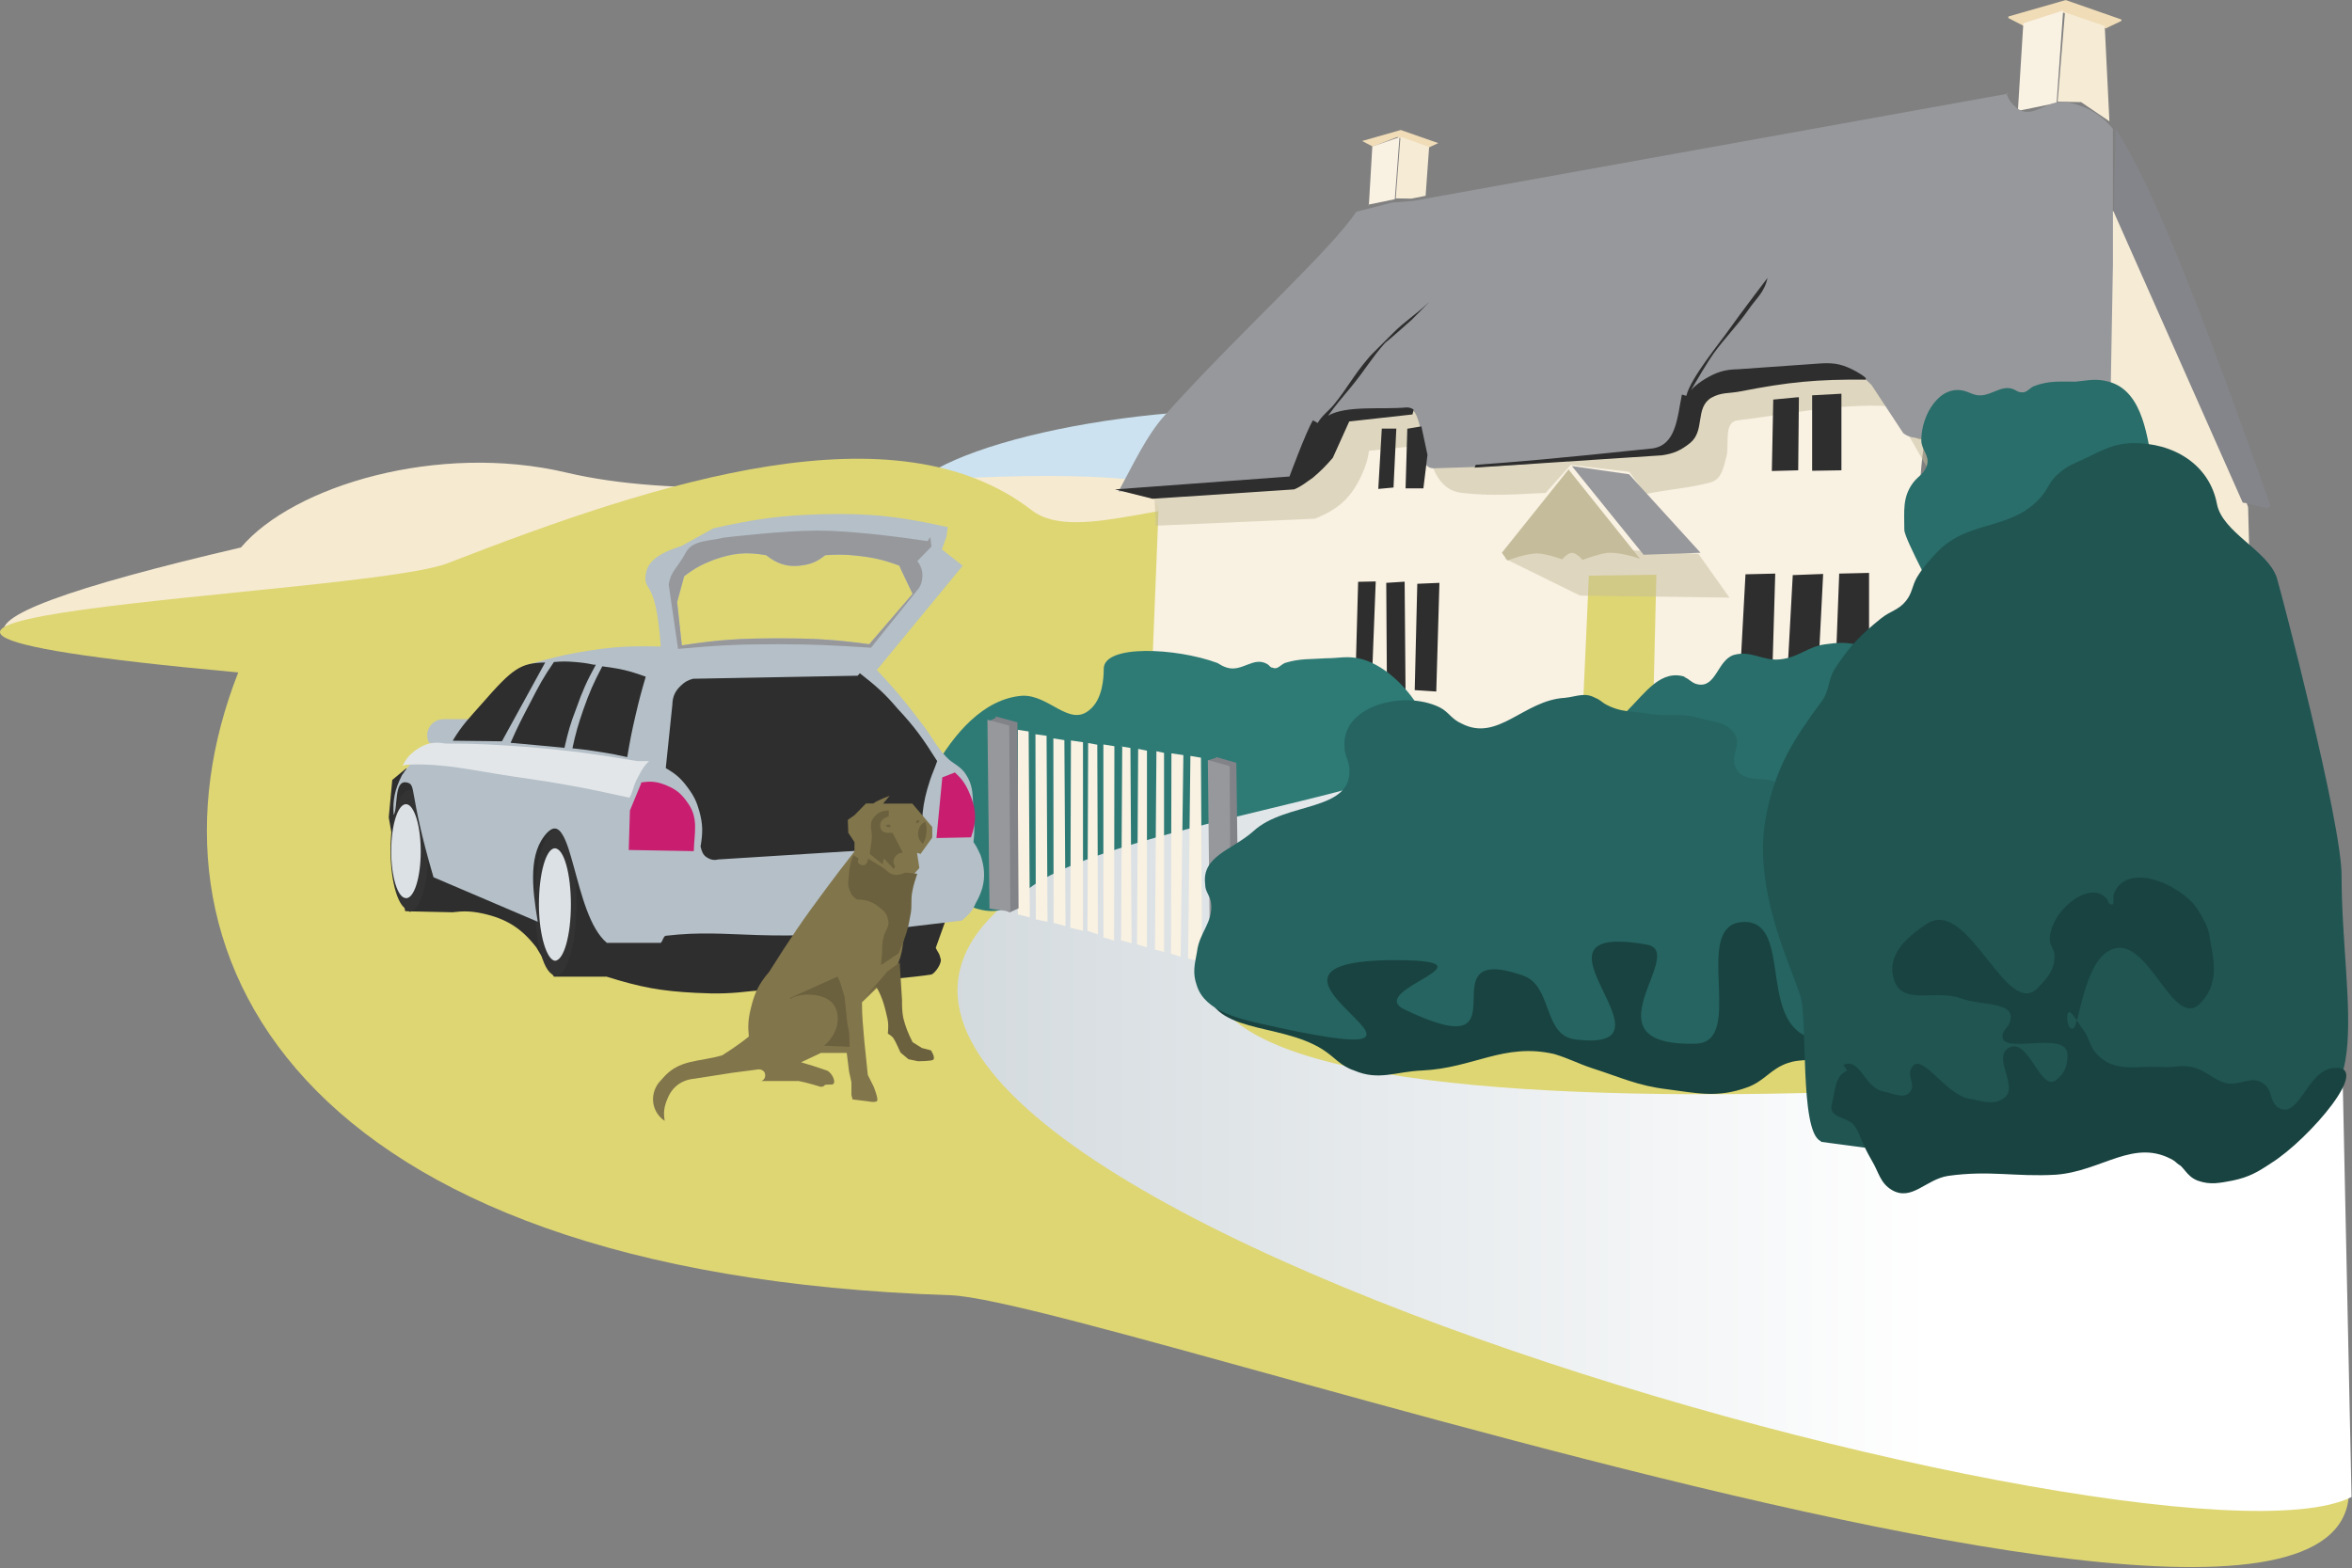
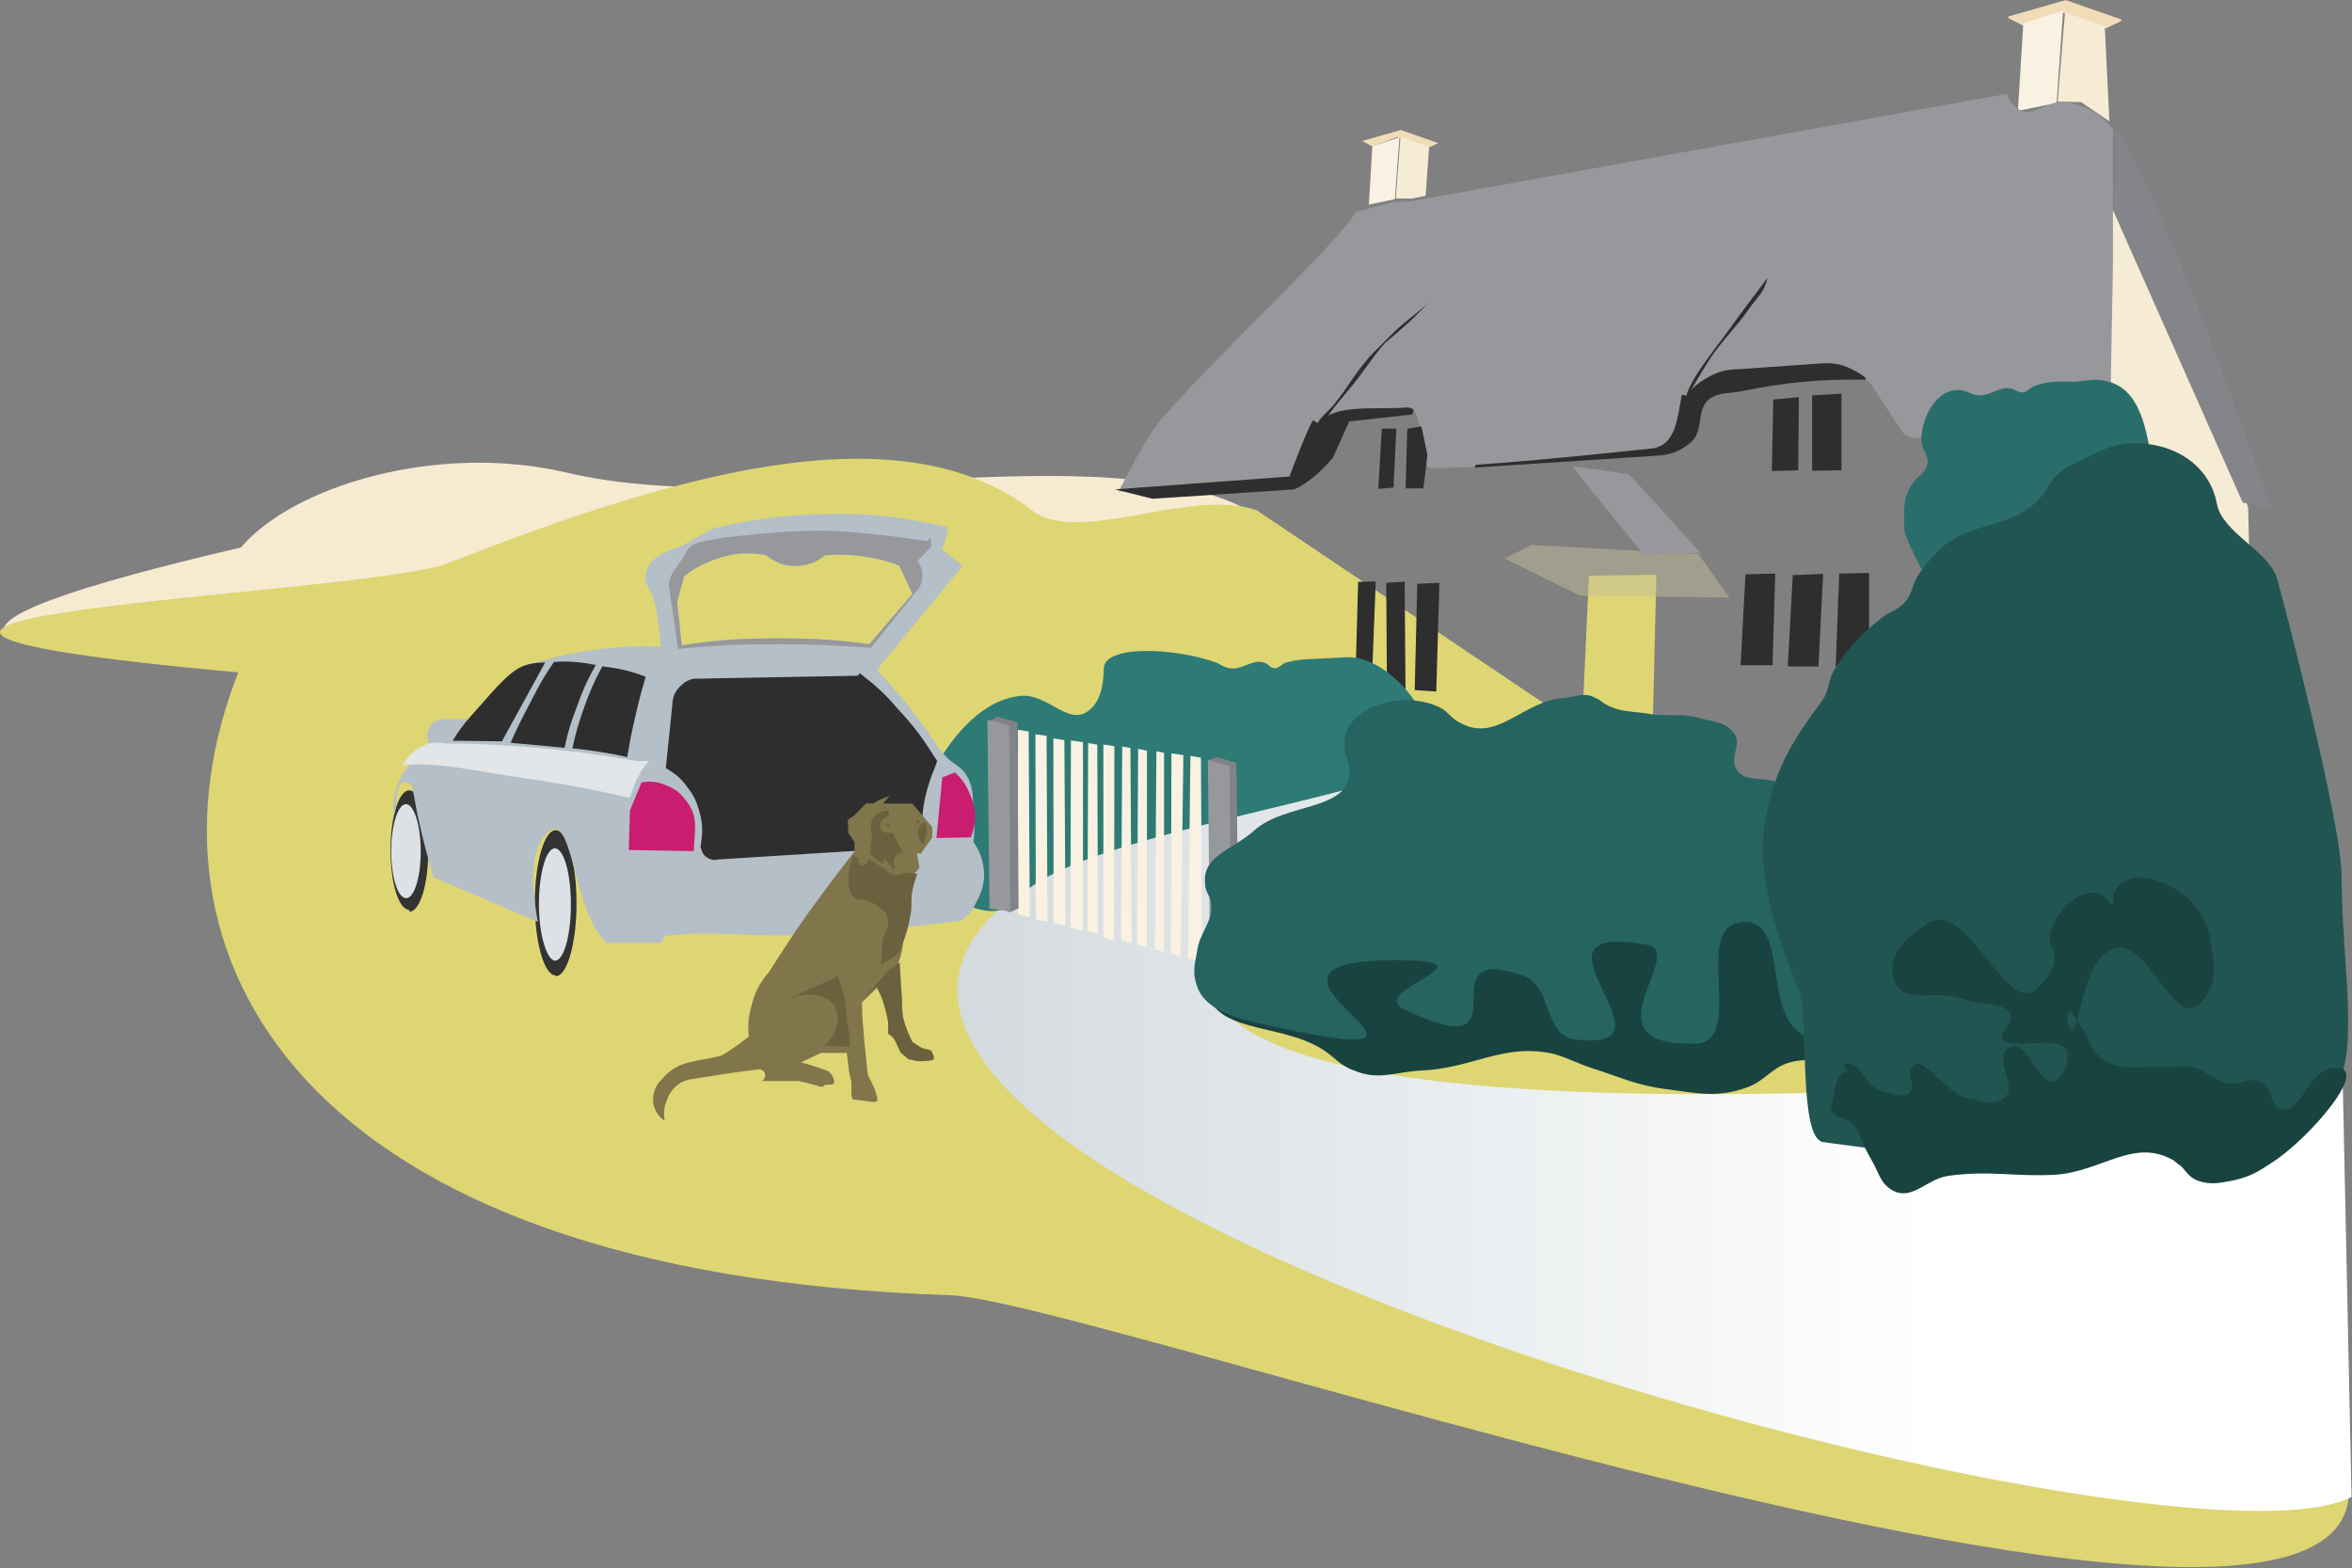
<svg xmlns="http://www.w3.org/2000/svg" fill-rule="evenodd" stroke-miterlimit="1.4" viewBox="0 0 2008 1339" width="2008" height="1339" preserveAspectRatio="xMaxYMid" clip-rule="evenodd">
  <rect x="0" y="0" width="2008" height="1339" fill="#808080" stroke="none" />
  <path fill="#f6ebd5" d="M1803 178.4l-6 76.7 21 500 111.3 59-10-381-81.6-241-34.6-12z" />
-   <path fill="#cce2f0" d="M1225.7 365c-293.4-69.4-809 113.2-99.6 150.6-184-58.6 285-107 100-150.6z" />
  <path fill="#f6ead1" d="M341.4 558.3C248 795.6 1126 479.5 1086 448.5c-116-89.6-418-1.3-602.6-45-109-25.7-232.7 11-277.7 64C-86 535.5-81 570 341.4 558.2z" />
  <path fill="#ded673" d="M1072.7 435.6c-58-19.6-152 31-192 0C764.7 346 564 410.2 382 481c-73.3 28.3-695.3 46-178.6 93.2-93.4 237.4 45.3 513.4 607.8 531.8 142.4 4.7 1602.8 524.2 1082.8-6.4-35.7-36.5-9-80-24.7-128.6l-796.6-535.4z" />
-   <path fill="#f9f1e2" stroke="#f9f1e2" stroke-width="1.8" d="M987 427.6l7-10.6 110.5-8 20-42.6c1.8-3.8 2-7 5.6-9.2 16-9.8 51-6.7 72-8.6 10-1 11 12 14 21.4 0 0 75 28.7 201 15 21-2.3 19-26.3 26-45.6 5-6.8 9-10.2 17-14.6 10-6 17-8 29-8.2l71-5c12-.7 20 1 30 7 6 3.5 10 6 14 11.5l27 42c4 3 7 4 11 4v1s-6 36-3 59c3 21 17 52 17 52s-43 38-63 69c-34 53-41 156-41 156l-86 2s-49-86-103-94c-36-5-93 22-93 22s-21-7-35-9c-25-2-38 13-64 11-41-3-55-55-96-45-17 4-41 23-41 23l-50-41 6-149z" />
  <path fill="#2e2e2e" d="M1490.2 490.4l25.4-.6-2.3 78.2H1486l4.2-77.6zm40.4 0l-4.3 78.7h26.2l4-79-26 1zm39.4-.6l25.7-.6v57.4l-16 23.7-12.5-1.2 3-79z" />
  <path fill="#ded673" d="M1414 490.8l-57.5.8-5.7 126.4 59.8 20.6 3.5-147.8z" />
  <path fill="#2e2e2e" d="M1229 497.7l-19 .8-2.2 90.8 18.4 1.2 2.7-92.8zm-45.5 0l15.7-1 .8 98.3-16-21-.5-76.3zm-9-1.2l-15 .3-2 72.3 14 5 3-77z" />
  <path fill="#f0dcb7" d="M1219.3 126.2l8.6-4-32-11.2-33 9.4 8 4.2 1 .6 21-8.2 25 9.2z" />
  <path fill="#f9f1e2" d="M1168.5 174.7l22.3-4.6 4-53-23.2 8-3 51z" />
  <path fill="#f6ebd5" d="M1195.6 117.2l-4 52.2 13.5.2 12-2.4 3-41.7-23-8.3z" />
  <path fill="#f0dcb7" stroke="#f0dcb7" stroke-width="1.8" d="M1797.7 23.3l12.6-6L1763.6 1l-48.2 13.8 11.7 6 2 1 32-12 37 13.5z" stroke-linecap="round" stroke-linejoin="round" />
  <path fill="#f9f1e2" d="M1722.8 94.7l33-6.8 5.6-79-34 11-4.6 74z" />
  <path fill="#f6ebd5" d="M1763 10l-6.3 76.8 20 .4 24.2 16.4-4-81.4-35-12z" />
-   <path fill="#c5bc9b" fill-opacity=".5" d="M985.8 427.6l1 21.3 135.8-6c20-8 31.3-18 40.2-38 3.5-8 4.8-12 6-20l48.4-5c5 19 11 39 31 41 25.6 3 48 1 71.4 0l21.4-24 50 6 14 19c18-4 37.3-5 55.4-10 10.2-3 11.2-14 14-24 1.4-12-2.2-28 9.5-29 34-4 88-15 129-12l15 22 20 35-5-31-48-56-142 9-22 56-204 11-19-47-69 7-32 55-122 17z" />
  <path fill="#97989c" d="M1715.4 79.8l-509.2 91.8-17.8 1.4-30.5 7.8c-22 33.4-103 106-164 174.4-15 17-25 38.6-39 64.5l149-10.7 20-42.3c1-3.8 2-7 5-9.2 16-9.8 50-6.7 72-8.6 9-1 10 12 13 21 2 12-2 30 10 30 62-2 64-1 190-15 20-2 19-26 25-46 5-7 9-10 16-15 10-6 17-8 28-8l71-5c12-1 19 1 30 7 6 3 9 6 14 11l27 41c4 3 8 4 13 4 16 0 13-24 26-32l93-4h45l2-112V110c-11-13-22-19-39-22.8-17-3-30 15.7-43 5-5-4-7-7-9-12.6z" />
  <path fill="#2e2e2e" d="M1125 361.2c3.2-6 9.7-10.7 13.8-15.7 12-14.8 16.7-24.8 29-39.2 2-2.5 4.2-4.6 6.2-6.6l15-15c10.2-10.3 19.4-15.7 31.4-27l-15 15.2c-9 8-15.6 14-23 20-11.5 13-17 23-28.5 37-9 11-12 14-20 25 16-9 46-5 67-7 3 0 5 1 6 2l-1 4-54 6-14 31c-6 7-10 11-17 17-6 4-9 7-16 10l-121 8-32-8 149-11s14-38 20-48zm314.7-23.2c3.7-15.4 28.6-45.2 38-58.7 7-10 31.3-42 31.3-42-2.6 12.3-9.3 17-16.2 27-10 14.3-19.6 23.5-29.8 37.5-4.2 5.7-14 22.2-19.4 31.4 3.5-3.8 7-6.5 12.3-9.7 10-6 17-8 28-8.2l71-5c12-.7 19 1 30 7 3 1.8 6 3.5 8 5.5v1.4c-42-.4-66 2-107 10-10 2-16 .5-25 5.5-14 8.7-5 28-18 38.6-8 6.4-14 9-24 10.5l-160 10.5 1-2.4c29-2 66-5 151-14 20-3 21-26 25-46z" />
  <path fill="#2e2e2e" d="M1535.8 339.3l-.6 62.3-22.5.6 1.2-61 21-2zm10.7-1.7l25.6-1.4v65.4l-25 .4v-64.4zm-345 27.7L1200 417h15.2l3.5-28.6-5.2-24.3-12 2zm-9.5.7h-12.3l-3 51.5 13-1.2 2.4-50.4z" />
  <path fill="#c5bc9b" fill-opacity=".5" d="M1284.8 477l64.2 31.6 127.5 1.7L1450 473l-142.7-7.6-22.5 11.5z" />
  <path fill="#97989c" d="M1342 398l61.2 75.7 48.6-1.7-61-67-48.7-7z" />
-   <path fill="#c5bc9b" d="M1339.2 400.8l-57 71.2 4.8 6.6s15.6-6.2 26-6c8.3.4 20.7 5 20.7 5s4.5-5.5 8.4-5.5c4 0 9 6 9 6s13-5 21-6c11-1 28 5 28 5l-60-75z" />
  <path fill="#f9f1e2" d="M874 639.7l146.5 22.5-.8 16.6-145.4-18.2-.4-21z" />
  <path fill="#84858a" d="M1806 109.6c31 47.7 68.3 141.6 131.7 320.2 3 8.4-14 .2-23-.6l-110-248 1.4-71.6z" />
  <path fill="url(#a)" d="M1194 662.2c-124.3 6.4-186.5 20.3-296 82.3-422 239 944 617.7 1109.6 533.8l-8-377.3c-232 29.4-1278.4 112.5-875-184 22.7-16.8 40.6-36 69.5-54.8z" />
-   <path fill="#296e6a" d="M1437.4 578c5 1.6 6.6 5.2 11.7 6.3 16 3.6 17-20.4 31-25 15-4.3 25 5.5 40 3.7 16-1.8 23-10.8 38-12.8 10-1.3 16-2 26 0 5 1 7 2.5 12 3.5 12 2.7-82 154.7-83 137.8 0-11.6-138-57-136-68.4 2-7 7-10 12-16 16-16 29-36 50-29z" />
+   <path fill="#296e6a" d="M1437.4 578z" />
  <path fill="#2e7b76" d="M867.2 767.5c-24 35.7-97-30.6-97-38.4 0-15 36.6-130 102.5-135 23-1 40.3 27 57.6 12 11-9 12-27 12-35 0-21 61.8-18 97-5 3.3 2 5 3 8.2 4 13 4 22.7-10 34.5-3 1.8 1 2.4 3 4.3 3 4.3 2 6.4-2 10.7-4 13-4 21.4-3 35.2-4 10.6 0 17-2 27.4 0 40 8 82.8 76 50.2 92-62.6 31-307.8 64-342.6 116z" />
  <path fill="#296e6a" d="M1657.8 521.4c-2.2-7.4-32-61-32-69 0-15.6-1.8-27.7 7.5-40.2 4.2-5.7 10.3-8 12-15.6 2-8-5-12.5-5-20.7 0-22 16-48 37-42 3.4 1 5 2 8.3 3 12.8 4 22.6-10 34.5-4 2 1 3 2 5 2 5 1 7-3 11-5 13-5 22-4 36-4 11-1 17-3 28 0 31 8 33 52 38 71l-178 122z" />
-   <path fill="#2e2e2e" d="M349.2 778.2l37 .8c10-1.2 16-1 25.7 1 20 4.4 33 12.2 46 29l15 25h45c29 9 46 12.3 76 13.8 19 1 30 .6 49-1.6 0 0 125-9.7 152-14 3-.4 10-10.2 8-14-1-4.6-2-4.4-4-8.8l8-22.4v-8l-295 4-20-40-19-49-42 24-57 6.3-27-68.3-12 10-3 32 14 80z" />
  <path fill="#333" d="M474.4 833.6c9.8 0 17.8-28 17.8-62.3 0-34.4-8-62.4-17.8-62.4s-17.8 28-17.8 62 8 62 17.8 62zm-125-55c9 0 16.2-23 16.2-51.7 0-29-7.2-52-16.2-52s-16 23-16 51 7 51 16 51z" />
  <path fill="#b4bfc7" d="M767.8 483c-14-5.2-22.4-7-37.3-8.6-10-1-16-1-26-.3-7.4 6-13 8-22.4 9-11 1-19-2-28-9-17-3-28-2-45 4-10 4-16 7-25 14l-6 22 4 37c32-5 51-6 83-6 30 0 47 1 77 5l37-43-10-21zm-23 85c18 19 27.5 30.4 43.3 51.3 8 10.4 11 18 20 27.3 5 5.3 10 6.5 15 12.5 9 12 7 22 8 36 1 10 1 15 0 24 3 4 4 7 6 11 5 15 4 27-4 41-3 7-6 10-12 15l-42 5c-129 16-152 1-211 8-2 1-2 4-4 6h-46c-29-24-29-117-51-94-16 17-13 46-8 76l-89-38c-22-75-14-79-23-81-11-2-7 21-11 28-1-13 1-22 7-34 9-14 18-20 33-25l-10-3c-2-5-2-9 1-14 3-4 7-6 12-6h22l48-46c13-4 21-6 34-9 31-6 49-8 81-7-4-58-14-46-13-60 1-15 16-21 31-26l27-15c36-8 57-11 93-12 42-1 66 2 107 11l-1 8-4 11 17.8 14-73.3 89z" />
  <path fill="#2e2e2e" d="M732.2 577l-140.5 2.6c-4.4 1.2-7 2.6-10.2 5.7-5.2 4.8-7.3 9.5-7.5 16.6l-5.6 54c8.7 5 13.2 9 19 17 5.2 7 7.5 12 9.7 20 3 11 3 18 1 30 1 4 2 7 5 9s6 3 10 2l175-11c-2-22-1-36 6-57 2-6 4-10 6-16-12-19-19-29-34-45-11-13-18-19-32-30zm-181 .8s-10.7-4-18-5.6c-7.3-1.8-19-3.2-19-3.2-7.4 14-11 22.2-16.2 37-4.4 12.7-6.5 20-9.3 33 9.8 1 15.3 1.7 25 3.3 8.6 1.4 13.4 2.3 21.8 4.2 2.3-13.8 3.8-21.6 7-35.3 3-13 5-20.5 8.8-33.4zm-42.5-10.2c-7.7 14-11.5 22.5-16.8 37.6-5 12.8-7 20.2-10 33.4-9-1-15-1.4-24-2.3l-22-2c6-13.7 10-21.4 17-34.7 7-13.7 11-21.2 20-34.3 7-.6 11-.6 18 0 6 .5 10 1 16 2.3zm-43.2-2l-37 67.4-42-.5c8-13.4 14.5-19.8 24.8-31.5 26.8-30.7 33-34.8 54.2-35.3z" />
  <path fill="#dce1e5" d="M473.7 820.4c7.6 0 13.7-21.5 13.7-48s-6-48-13.7-48c-7.5 0-13.6 21.5-13.6 48s7 48 14 48zm-127-53.4c7 0 12.5-18 12.5-40 0-22.3-5.7-40.3-12.6-40.3-7 0-12.6 18-12.6 40.2 0 22 5.6 40 12.6 40z" />
  <path fill="#c91d70" d="M547.3 668.2c8.5-1.4 14-.8 22 2.6 8.4 3.5 12.8 7.4 18 15 9.3 13 5.4 25.5 5 41l-55.5-1 1-33.7 9.5-23zm268-8.6l-10.8 4.2-5 51.8 29.5-.6c5-14 4.6-24.7-1.6-38.4-3.3-7.5-6.2-11.5-12.2-17z" />
  <path fill="#97989c" d="M767.8 483c-14-5.2-22.4-7-37.3-8.6-10-1-16-1-26-.3-7.4 6-13 8-22.4 9-11 1-19-2-28-9-17-3-28-2-45 4-10 4-16 7-25 14l-6 22 4 37c32-5 51-6 83-6 30 0 47 1 77 5l37-43-10-21zm26.4-24.5l1 8.2-12 12.4c3.5 5 4.7 9 4.2 14-.3 4-1 6-2.8 9l-41 51c-31-2-48.6-3-79.7-3-34 0-52 1-85 4l-8-55c2-12 7-13 15-28 6-10 20-9 32-12 0 0 49-6 80-6 37 0 94 9 94 9z" />
  <path fill="#e2e6e9" d="M537.4 681.2c-38.8-8.7-61-12.7-100.4-18.3-33.6-5-57-11-86.6-10-2.7 0-4 0-6.7 1 3-6 5.5-9 10.7-13 8.3-6 15.6-8 25.7-6 28 0 43 1 71 3 36 3 57 6 93 12h10c-4 4-6 7-9 13-3 5-4 9-6 15z" />
  <path fill="#f9f1e2" d="M899.3 630.5l9.4 1.5 1 158.8-10.2-2.7-.2-157zm15 1.8l10.3 1.5v161l-10.8-2.5.5-160zm14.7 2.2l7.8 1.4.6 162-9-3 .6-161zm13 1.2l9.4 1.5-.2 166-9.2-2.7V635.7zm14.7 1.6l8.4 1.4 1 166.8-9-2.5 1-165.7zm15 2.2l7.5 1.5v168l-8.5-2.6 1-167zm15.6 2l6.5 1.4v170l-7.8-2 1.3-170zm13 1.8l10 1.5L1008 817l-8.3-2.6.4-171zm16 2.2l9 1.5 1 174.8-12-3.4 2-173z" />
  <path fill="#81754b" d="M759.5 679.6s-9 3-14 6.5h-6.2l-9.8 10-5.7 4 .4 11 5.3 8v8c-9.5 12-14.7 19-23.7 31-20.2 27-31 43-49.3 72-8.7 10-12.4 18-15.5 31-2.2 9-2.6 15-1.7 24-8.3 7-22.6 16-22.6 16-20 6-37 3-51.2 20-2.8 3-4.7 5-6.3 9-4 10-.7 21 8.3 27-1.2-7-.6-12 2.4-19 4-10 12-16 23-17l32-5 23-3c2 0 4 1 5 3 1 3 0 6-3 7h32c6 1 19 5 19 5 6-1-1-2 9-2 5 0 1-10-4-12l-12-4-10-3 17-8h22l2 16 2 9v11l1 3.7 13 1.6s7 1.5 8-.5-3-12-3-12l-5-10-3-29c-1-13-2-20-2-33l28-27c4-8 6-14 7-23 2-10 2-16 1-26l1-16.2 7-17 5-5.5-2-13 3 1 10-14v-9l-17-20h-25z" />
  <path fill="#6b613e" d="M759 689.3l-.3 7.8c-2.8 1-4.8 2-6.2 4-1.6 3-1.5 7 1.5 9 1.5 1 2.7 1 4.5 1h3.5l8.8 17c-3.3 0-5.7 2-7 4-1.4 3-1.2 5 .4 8l-1.2 2-8.3-9-1.2 5-11-9 1.7-12c1-7-3-13 1.7-19 3-4 7-6 13-6z" />
  <path fill="#6b613e" d="M728.6 730.3c-2.4 5.8-3.3 9.5-3.8 15.8-.4 6-1.6 10 1 15 1.5 4 3 5 6 7 7.8 0 13.4 2 19.3 7 4 3 6 5 7 10 2 6-3 10-4 16-1 5-1 8-1 12l-1 11 15-10c5-12 8-19 10-32 2-8 0-13 2-22 1-5 2-8 4-14l-10-1c-3 1-5 2-8 2-5 0-7-3-11-6l-13-8c0 2-1 4-2 5s-3 1-5 0-2-3-1-5zm61.4-28.7c-3.5 1.8-5.2 4.2-6 8-.8 4.5.5 8 4 11 1.5-3 2.2-4.8 2.7-8 .7-4.3.5-7-.7-11z" />
  <path fill="#6b613e" stroke="#81754b" stroke-width="1.8" d="M761 703.8c-1-.4-1.6-.6-2.6-.5-1.5 0-2.4.6-3.4 1.8 1 1 1.7 2 3 2h3v-2zm24.6-3.6c-1-1-2.4-1-3.5-.2l-1 2 1 2c2 0 2-.5 3-1.5 1-.8 1-1.3 1-2.3z" />
  <path fill="#6b613e" d="M675 853c6-5.3 32-6.5 38.2 7.4 2 4.5 2.3 7.6 1.8 12.5-.4 4-1.3 6-3.2 10-2.4 4-4.3 7-8.4 10l22 1-.4-12-1.6-8-2.4-23-3.7-12-2.3-5-40 18zm81-21.5L739 851l9-8.4c6 9.5 8 20.3 9.6 27 1 4.2.8 8 .4 13 0 0 3.7 2.2 4.8 4 1.8 2.6 6 12.2 6 12.2l6.8 5.7 8.2 1.7s11.3 0 13-1.3c2-2-2-8-2-8l-7.7-2-8-5c-4-8-6-13-8-21-1-6-1-9-1-15l-2-32-11 8z" />
  <path fill="#f9f1e2" d="M884 627l9.5 1.3.8 158.8-10-2-.3-158zm-15-3.8l9.2 1.4 1 158.8-10.2-2.6V623.2z" />
  <path fill="#828388" d="M850 611.8l18.6 5 1 158.8-7.6 3.5-10.2-5-8.3-158 6.5-3z" />
  <path fill="#97989c" d="M843 614.6l18.6 5 1 158.8-17.8-2.5-1.8-162z" />
  <path fill="#828388" d="M1038.2 646.4l17.3 5 2.2 165.4-7.5 3.5-10.2-6-8.3-165.2 6.5-2z" />
  <path fill="#97989c" d="M1031.2 649l18.6 5.2 1 165.4-17.8-2.4-1.8-168z" />
  <path fill="#194340" d="M1027 837.8c-3-44.3 487.6-70.8 484.6-66-8 12.8 68 78.4 62 94.8 0 0-16.6 34-21.3 36-9.3 4-16 1.7-25.6 5-15.2 5-20.2 15.7-35.3 21-25 9-42 5-68.3 1.5-25-3-39-10-64-18-12-4-19-8-32-12-43-10-69 12-113 14-23 1-37 9-58 0-12-4-16-11-27-18-38-24-97-12-100-57z" />
  <path fill="#256461" d="M1527.7 679.3c6 10 29.6 212.3 14.2 205.5-40-17.6-12-101-55-97.4-43 3.6 4 102.5-39 103.8-98 2.8-6-78.2-42-84.6-118-20.6 36 93-61 81-28-3.4-19-46-45-54.7-87-30 9 82-101 29-35-17 90-43-14-42-156 3 113 105-114 53-11-3-42-9-49-31-4-11-2-18 0-29 2-17 14-25 12-42-1-7-5-9-5-16-3-24 23-29 41-45 28-26 86-16 82-55-1-7-4-10-4-17-3-35 50-49 81-34 8 4 10 10 19 14 31 16 53-20 88-22 10-1 17-5 26 0 3 1 5 3 8 5 14 8 24 6 40 9 15 2 25-1 40 3 13 4 24 3 31 14 6 9-4 19 1 29 8 16 32 3 42 18z" />
  <path fill="#205552" d="M1554 974.2c-17.7-9.2-10.6-104.7-17-124-10.4-31-40.6-93-29.4-152.5 8-42.3 24-67 48-99.3 6.6-9.3 4.8-18 11.2-27.8 12-18.5 21.6-28.5 39.2-42.6 8-6.4 15-7 21.3-15 5.4-6.7 5-12.6 9.3-20 5.5-9 9.7-13.5 17-21.3 27.4-28.8 64.3-17.8 89.7-48.3 5.2-6.3 6.3-11.4 12-17 8-8 14.8-10.2 25-15 15-7.2 23.8-12.5 40.2-13 34.7-.6 65.8 18 72.2 52 4.7 24.3 43 39.5 51 62.6 3.5 11.4 55.4 209 55.4 254.6 0 111.7 36 224.6-74 199.8-22-5 1 12.8-17 26.7-15 12-24 22-43 22-10 0-16-20-27-20-7 0-46 15-63 15-24 0-137-5-137-5l-83-11z" />
  <path fill="#194340" d="M1573.7 909.3c14.3-6.4 18 19 33.4 22.5 10 2 19 7.4 24 0 4-5.6-2-11.3 0-17.8 7-20.4 29 20.8 50 24.2 11 1.7 20 6 29 0 15-9-10-34.8 5-43.5 17-9.6 27 39.6 41 27 7-5.7 9-12 9-21 0-22.6-62 2.7-55-18.7 2-4.3 5-5.7 6-10 5-17-24-13-41-19.2-22-8.5-51 6.4-58-16-7-20.5 10-36.2 28-48 36-23.4 69 86 96 53.3 8-8 13-15 13-26 0-5-3-7-4-12-2-24 34-55 49-36 1 2 1 4 3 4 4 2 1-6 3-10 11-24 49-10 67 9 4 5 6 8 9 14 4 7 5 11 6 19 4 20 6 37-8 52-24 26-45-60-77-45-23 10-27 65-32 67-4 2-6-7-5-12 2-7 9 8 14 14 5 7 5 14 11 20 15 16 33 10 55 11 10 1 16-2 26 0 13 3 18 11 30 14 12 2 21-7 31 0 8 5 5 14 12 20 18 13 25-30 47-33 37-5-20 61-52 81-12 8-19 12-33 15-11 2-19 4-30 0-10-4-11-12-20-17-34-20-61 9-101 12-35 2-56-4-92 1-19 3-31 22-48 12-10-6-11-15-17-25-4-7-6-11-9-18-2-5-3-8-6-12-6-8-23-6-19-19 3-11 2-23 13-28z" />
  <defs>
    <linearGradient id="a" x2="1" gradientUnits="userSpaceOnUse" gradientTransform="matrix(1206.27 0 0 643.4 806.44 976.59)">
      <stop offset="0" stop-color="#d3dade" />
      <stop offset=".7" stop-color="#fff" />
      <stop offset="1" stop-color="#fff" />
    </linearGradient>
  </defs>
</svg>